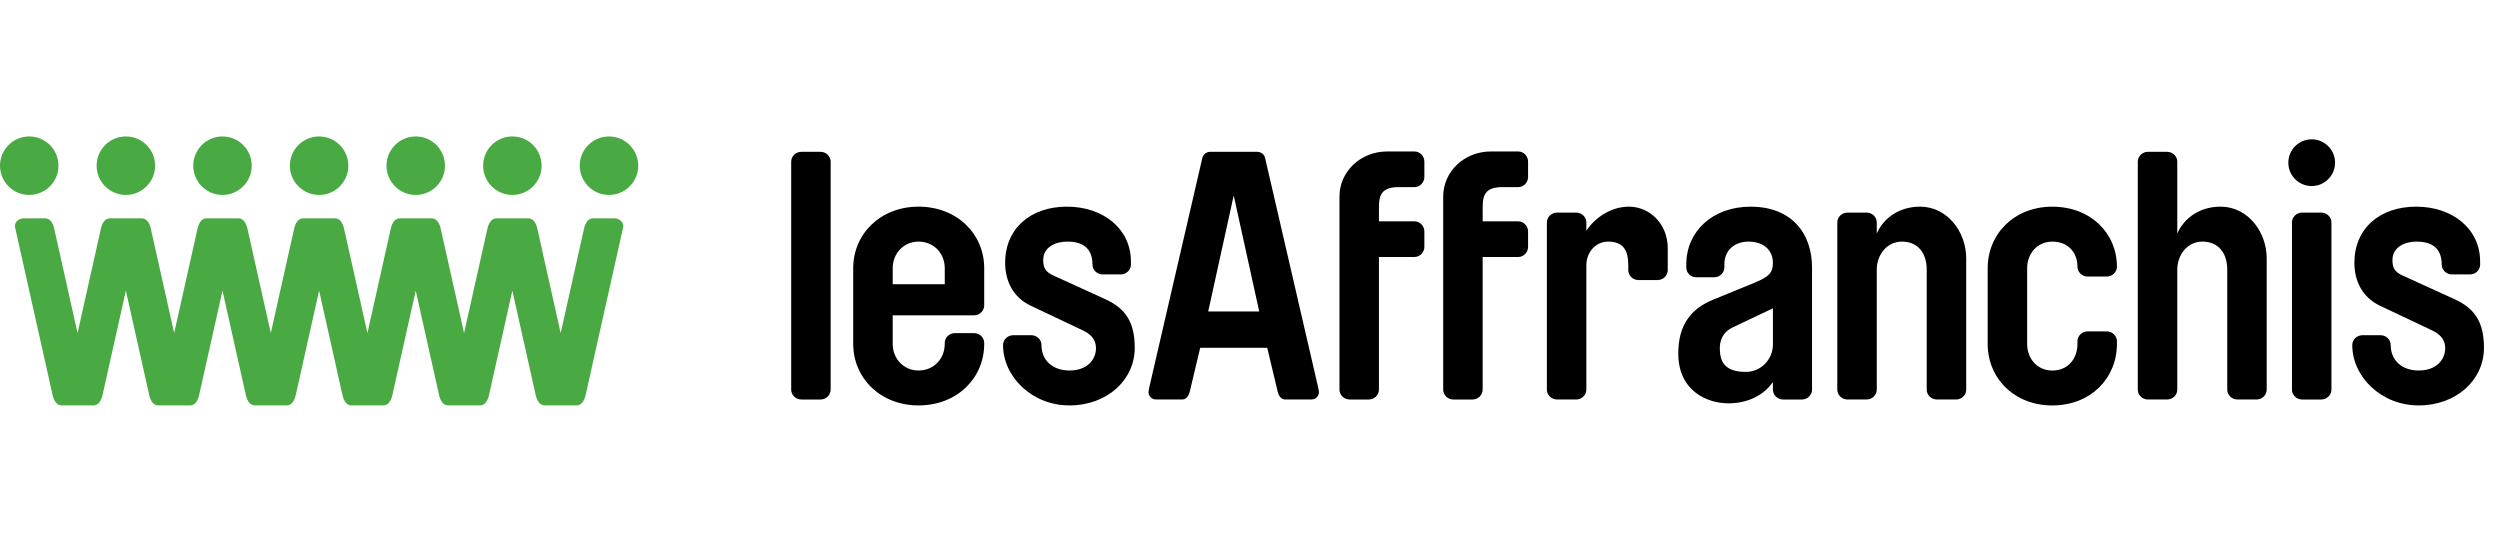
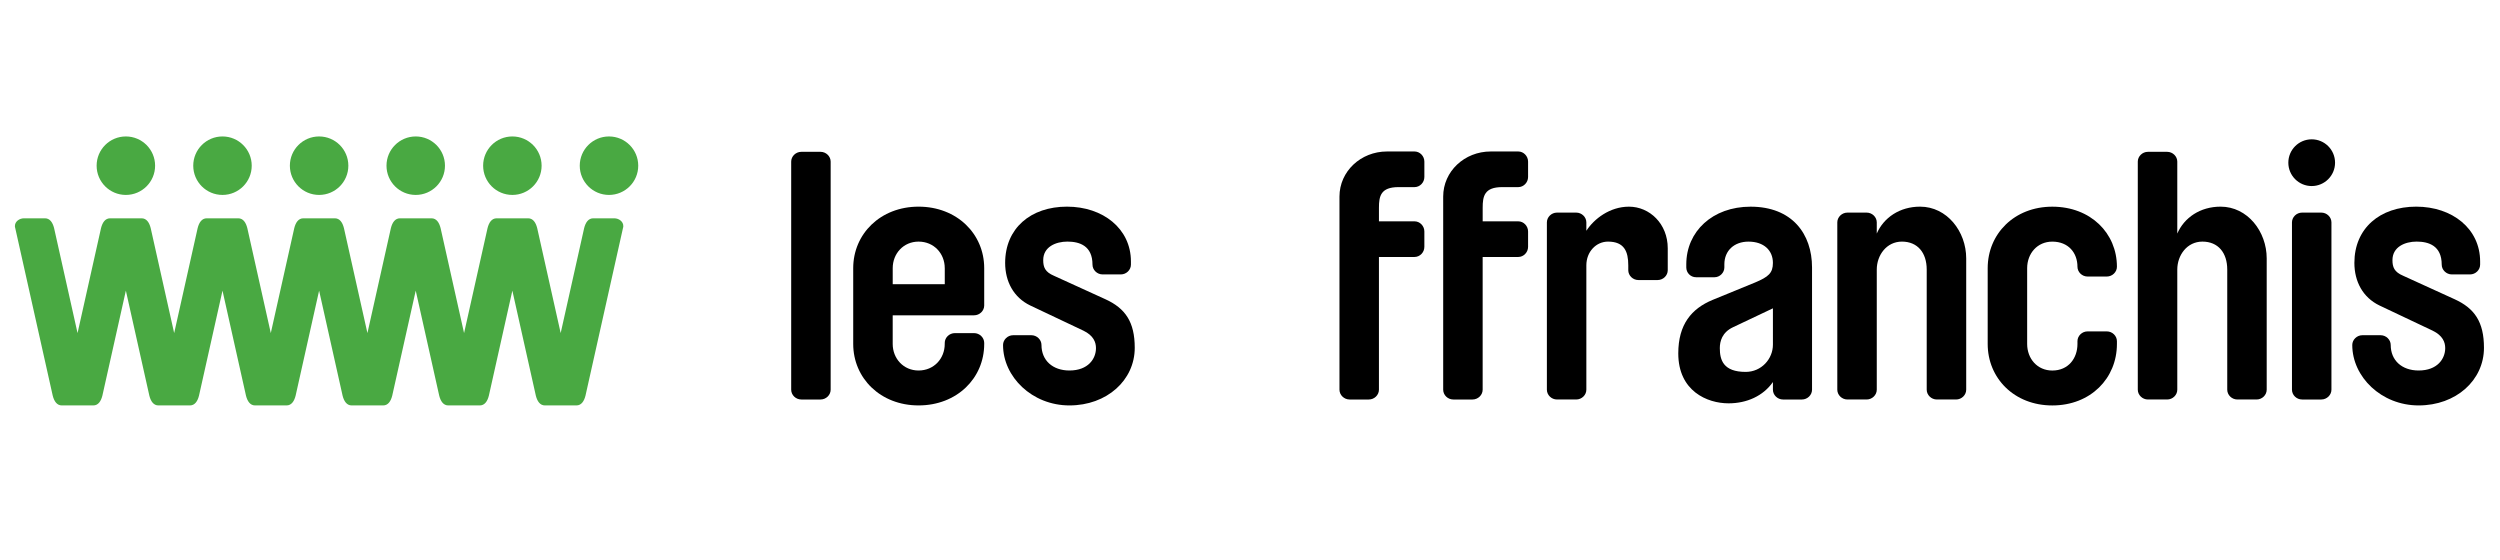
<svg xmlns="http://www.w3.org/2000/svg" version="1.1" x="0px" y="0px" width="174px" height="39px" viewBox="0 0 174 39" enable-background="new 0 0 174 39" xml:space="preserve">
  <defs>
</defs>
  <path fill="#49A942" d="M42.751,15.194H41.29c-0.34,0-0.535,0.292-0.633,0.682l-1.634,7.307l-1.634-7.307  c-0.098-0.39-0.292-0.682-0.633-0.682h-2.19c-0.341,0-0.535,0.292-0.633,0.682l-1.634,7.307l-1.634-7.307  c-0.098-0.39-0.292-0.682-0.633-0.682H27.84c-0.341,0-0.536,0.292-0.634,0.682l-1.633,7.307l-1.635-7.307  c-0.098-0.39-0.292-0.682-0.633-0.682h-2.191c-0.341,0-0.536,0.292-0.633,0.682l-1.634,7.307l-1.634-7.307  c-0.098-0.39-0.292-0.682-0.633-0.682h-2.191c-0.34,0-0.535,0.292-0.633,0.682l-1.634,7.307l-1.634-7.307  c-0.098-0.39-0.292-0.682-0.633-0.682h-2.19c-0.342,0-0.536,0.292-0.634,0.682l-1.634,7.307l-1.633-7.307  c-0.098-0.39-0.292-0.682-0.634-0.682H1.67c-0.316,0-0.632,0.219-0.632,0.536c0,0.048,0,0.073,0.023,0.146l2.608,11.66  c0.098,0.39,0.292,0.682,0.633,0.682h2.191c0.341,0,0.535-0.292,0.633-0.682l1.634-7.307l1.634,7.307  c0.097,0.39,0.292,0.682,0.633,0.682h2.191c0.341,0,0.536-0.292,0.633-0.682l1.635-7.307l1.634,7.307  c0.098,0.39,0.292,0.682,0.633,0.682h2.19c0.341,0,0.536-0.292,0.633-0.682l1.634-7.307l1.634,7.307  c0.098,0.39,0.292,0.682,0.633,0.682h2.191c0.34,0,0.535-0.292,0.632-0.682l1.635-7.307l1.634,7.307  c0.097,0.39,0.292,0.682,0.633,0.682h2.191c0.341,0,0.536-0.292,0.633-0.682l1.634-7.307l1.634,7.307  c0.098,0.39,0.292,0.682,0.633,0.682h2.191c0.341,0,0.536-0.292,0.633-0.682l2.608-11.66c0.023-0.073,0.023-0.098,0.023-0.146  C43.383,15.413,43.067,15.194,42.751,15.194z" />
  <circle fill="#49A942" cx="8.76" cy="11.532" r="2.035" />
-   <circle fill="#49A942" cx="2.035" cy="11.532" r="2.035" />
  <circle fill="#49A942" cx="15.485" cy="11.532" r="2.035" />
  <circle fill="#49A942" cx="22.21" cy="11.532" r="2.035" />
  <circle fill="#49A942" cx="28.935" cy="11.532" r="2.035" />
  <circle fill="#49A942" cx="35.661" cy="11.532" r="2.035" />
  <circle fill="#49A942" cx="42.386" cy="11.532" r="2.035" />
  <path d="M55.067,11.248c0-0.365,0.316-0.681,0.705-0.681h1.338c0.388,0,0.704,0.316,0.704,0.681v15.875  c0,0.366-0.316,0.682-0.704,0.682h-1.338c-0.389,0-0.705-0.315-0.705-0.682V11.248z" />
  <path d="M62.132,21.945v1.993c0,1.022,0.753,1.849,1.799,1.849c1.069,0,1.823-0.826,1.823-1.849v-0.072  c0-0.365,0.316-0.681,0.705-0.681h1.337c0.389,0,0.705,0.315,0.705,0.681v0.072c0,2.384-1.896,4.279-4.57,4.279  c-2.651,0-4.547-1.896-4.547-4.279v-5.275c0-2.383,1.896-4.28,4.547-4.28c2.674,0,4.57,1.897,4.57,4.28v2.601  c0,0.365-0.316,0.681-0.705,0.681H62.132z M65.755,18.664c0-1.021-0.754-1.848-1.823-1.848c-1.046,0-1.799,0.827-1.799,1.848v1.118  h3.623V18.664z" />
  <path d="M72.608,18.104c0,0.486,0.122,0.827,0.754,1.093l3.574,1.63c1.386,0.632,2.042,1.58,2.042,3.38  c0,2.261-1.945,4.011-4.546,4.011c-2.602,0-4.62-1.993-4.62-4.206c0-0.364,0.316-0.681,0.705-0.681h1.265  c0.388,0,0.705,0.316,0.705,0.681c0,1.07,0.777,1.775,1.945,1.775c1.313,0,1.848-0.826,1.848-1.557c0-0.412-0.17-0.875-0.875-1.216  l-3.696-1.75c-1.167-0.56-1.751-1.677-1.751-2.966c0-2.407,1.776-3.915,4.304-3.915c2.504,0,4.45,1.532,4.45,3.817v0.219  c0,0.364-0.316,0.681-0.705,0.681h-1.265c-0.389,0-0.705-0.317-0.705-0.681c0-1.313-0.899-1.604-1.75-1.604  C73.483,16.816,72.608,17.18,72.608,18.104z" />
-   <path d="M87.495,10.567c0.291,0,0.511,0.194,0.558,0.438l3.672,15.876c0.05,0.195,0.073,0.39,0.073,0.413  c0,0.269-0.22,0.511-0.534,0.511h-1.801c-0.291,0-0.461-0.242-0.534-0.534l-0.729-3.063h-4.667l-0.729,3.063  c-0.073,0.292-0.244,0.534-0.535,0.534h-1.799c-0.316,0-0.535-0.242-0.535-0.511c0-0.023,0.024-0.218,0.073-0.413l3.671-15.876  c0.049-0.244,0.268-0.438,0.559-0.438H87.495z M85.866,13.606l-1.775,8.071h3.551L85.866,13.606z" />
  <path d="M95.974,17.885v9.238c0,0.366-0.314,0.682-0.705,0.682h-1.337c-0.388,0-0.705-0.315-0.705-0.682V13.68  c0-1.751,1.483-3.137,3.308-3.137h1.919c0.366,0,0.682,0.317,0.682,0.705v1.07c0,0.389-0.315,0.705-0.682,0.705h-1.117  c-1.241,0-1.362,0.632-1.362,1.434v0.948h2.479c0.366,0,0.682,0.317,0.682,0.706v1.069c0,0.389-0.315,0.705-0.682,0.705H95.974z" />
  <path d="M103.193,17.885v9.238c0,0.366-0.317,0.682-0.705,0.682h-1.339c-0.389,0-0.703-0.315-0.703-0.682V13.68  c0-1.751,1.481-3.137,3.306-3.137h1.921c0.364,0,0.681,0.317,0.681,0.705v1.07c0,0.389-0.316,0.705-0.681,0.705h-1.119  c-1.24,0-1.36,0.632-1.36,1.434v0.948h2.479c0.364,0,0.681,0.317,0.681,0.706v1.069c0,0.389-0.316,0.705-0.681,0.705H103.193z" />
  <path d="M113.328,18.468c0-0.948-0.268-1.652-1.41-1.652c-0.826,0-1.508,0.704-1.508,1.652v8.655c0,0.366-0.316,0.682-0.705,0.682  h-1.337c-0.39,0-0.705-0.315-0.705-0.682V15.478c0-0.365,0.315-0.681,0.705-0.681h1.337c0.389,0,0.705,0.316,0.705,0.681v0.584  c0.535-0.827,1.63-1.678,2.967-1.678c1.435,0,2.698,1.191,2.698,2.894v1.532c0,0.364-0.315,0.681-0.705,0.681h-1.337  c-0.389,0-0.705-0.317-0.705-0.681V18.468z" />
  <path d="M116.808,24.596c0-2.019,0.923-3.112,2.382-3.72l2.966-1.215c0.925-0.39,1.239-0.656,1.239-1.362  c0-0.875-0.632-1.482-1.701-1.482c-0.996,0-1.678,0.631-1.678,1.58v0.218c0,0.365-0.316,0.681-0.681,0.681h-1.288  c-0.39,0-0.681-0.316-0.681-0.681v-0.218c0-2.285,1.823-4.012,4.474-4.012c2.894,0,4.278,1.897,4.278,4.23v8.509  c0,0.366-0.315,0.682-0.705,0.682H124.1c-0.388,0-0.705-0.315-0.705-0.682V26.59c-0.68,0.973-1.822,1.482-3.088,1.482  C118.825,28.072,116.808,27.222,116.808,24.596z M123.395,21.459l-2.771,1.313c-0.778,0.364-0.925,0.996-0.925,1.458  c0,0.827,0.243,1.654,1.8,1.654c1.094,0,1.896-0.9,1.896-1.897V21.459z" />
  <path d="M130.623,16.256c0.487-1.118,1.604-1.873,3.015-1.873c1.873,0,3.21,1.727,3.21,3.6v9.14c0,0.366-0.316,0.682-0.705,0.682  h-1.339c-0.388,0-0.705-0.315-0.705-0.682v-8.362c0-1.167-0.632-1.945-1.725-1.945c-1.069,0-1.751,0.947-1.751,1.945v8.362  c0,0.366-0.316,0.682-0.705,0.682h-1.337c-0.388,0-0.705-0.315-0.705-0.682V15.478c0-0.365,0.317-0.681,0.705-0.681h1.337  c0.389,0,0.705,0.316,0.705,0.681V16.256z" />
  <path d="M146.633,19.247h-1.337c-0.39,0-0.705-0.316-0.705-0.68c0-0.973-0.632-1.75-1.751-1.75c-1.045,0-1.75,0.827-1.75,1.848  v5.275c0,1.022,0.705,1.849,1.75,1.849c1.119,0,1.751-0.852,1.751-1.849v-0.193c0-0.365,0.315-0.682,0.705-0.682h1.337  c0.389,0,0.705,0.316,0.705,0.682v0.193c0,2.384-1.824,4.279-4.498,4.279c-2.649,0-4.497-1.896-4.497-4.279v-5.275  c0-2.383,1.848-4.28,4.497-4.28c2.674,0,4.498,1.849,4.498,4.183C147.338,18.931,147.021,19.247,146.633,19.247z" />
  <path d="M151.539,16.256c0.485-1.118,1.604-1.873,3.015-1.873c1.872,0,3.208,1.727,3.208,3.6v9.14c0,0.366-0.314,0.682-0.705,0.682  h-1.336c-0.389,0-0.705-0.315-0.705-0.682v-8.362c0-1.167-0.632-1.945-1.728-1.945c-1.069,0-1.749,0.947-1.749,1.945v8.362  c0,0.366-0.316,0.682-0.705,0.682h-1.339c-0.388,0-0.705-0.315-0.705-0.682V11.248c0-0.365,0.317-0.681,0.705-0.681h1.339  c0.389,0,0.705,0.316,0.705,0.681V16.256z" />
  <path d="M166.515,18.104c0,0.486,0.12,0.827,0.754,1.093l3.573,1.63c1.387,0.632,2.042,1.58,2.042,3.38  c0,2.261-1.945,4.011-4.546,4.011c-2.602,0-4.62-1.993-4.62-4.206c0-0.364,0.316-0.681,0.705-0.681h1.266  c0.388,0,0.705,0.316,0.705,0.681c0,1.07,0.776,1.775,1.944,1.775c1.313,0,1.849-0.826,1.849-1.557c0-0.412-0.171-0.875-0.876-1.216  l-3.695-1.75c-1.167-0.56-1.751-1.677-1.751-2.966c0-2.407,1.774-3.915,4.304-3.915c2.504,0,4.448,1.532,4.448,3.817v0.219  c0,0.364-0.314,0.681-0.705,0.681h-1.264c-0.388,0-0.705-0.317-0.705-0.681c0-1.313-0.899-1.604-1.751-1.604  C167.39,16.816,166.515,17.18,166.515,18.104z" />
  <path d="M159.521,15.478c0-0.365,0.314-0.681,0.705-0.681h1.337c0.388,0,0.705,0.316,0.705,0.681v11.645  c0,0.366-0.317,0.682-0.705,0.682h-1.337c-0.391,0-0.705-0.315-0.705-0.682V15.478z" />
  <circle cx="160.894" cy="11.323" r="1.626" />
</svg>